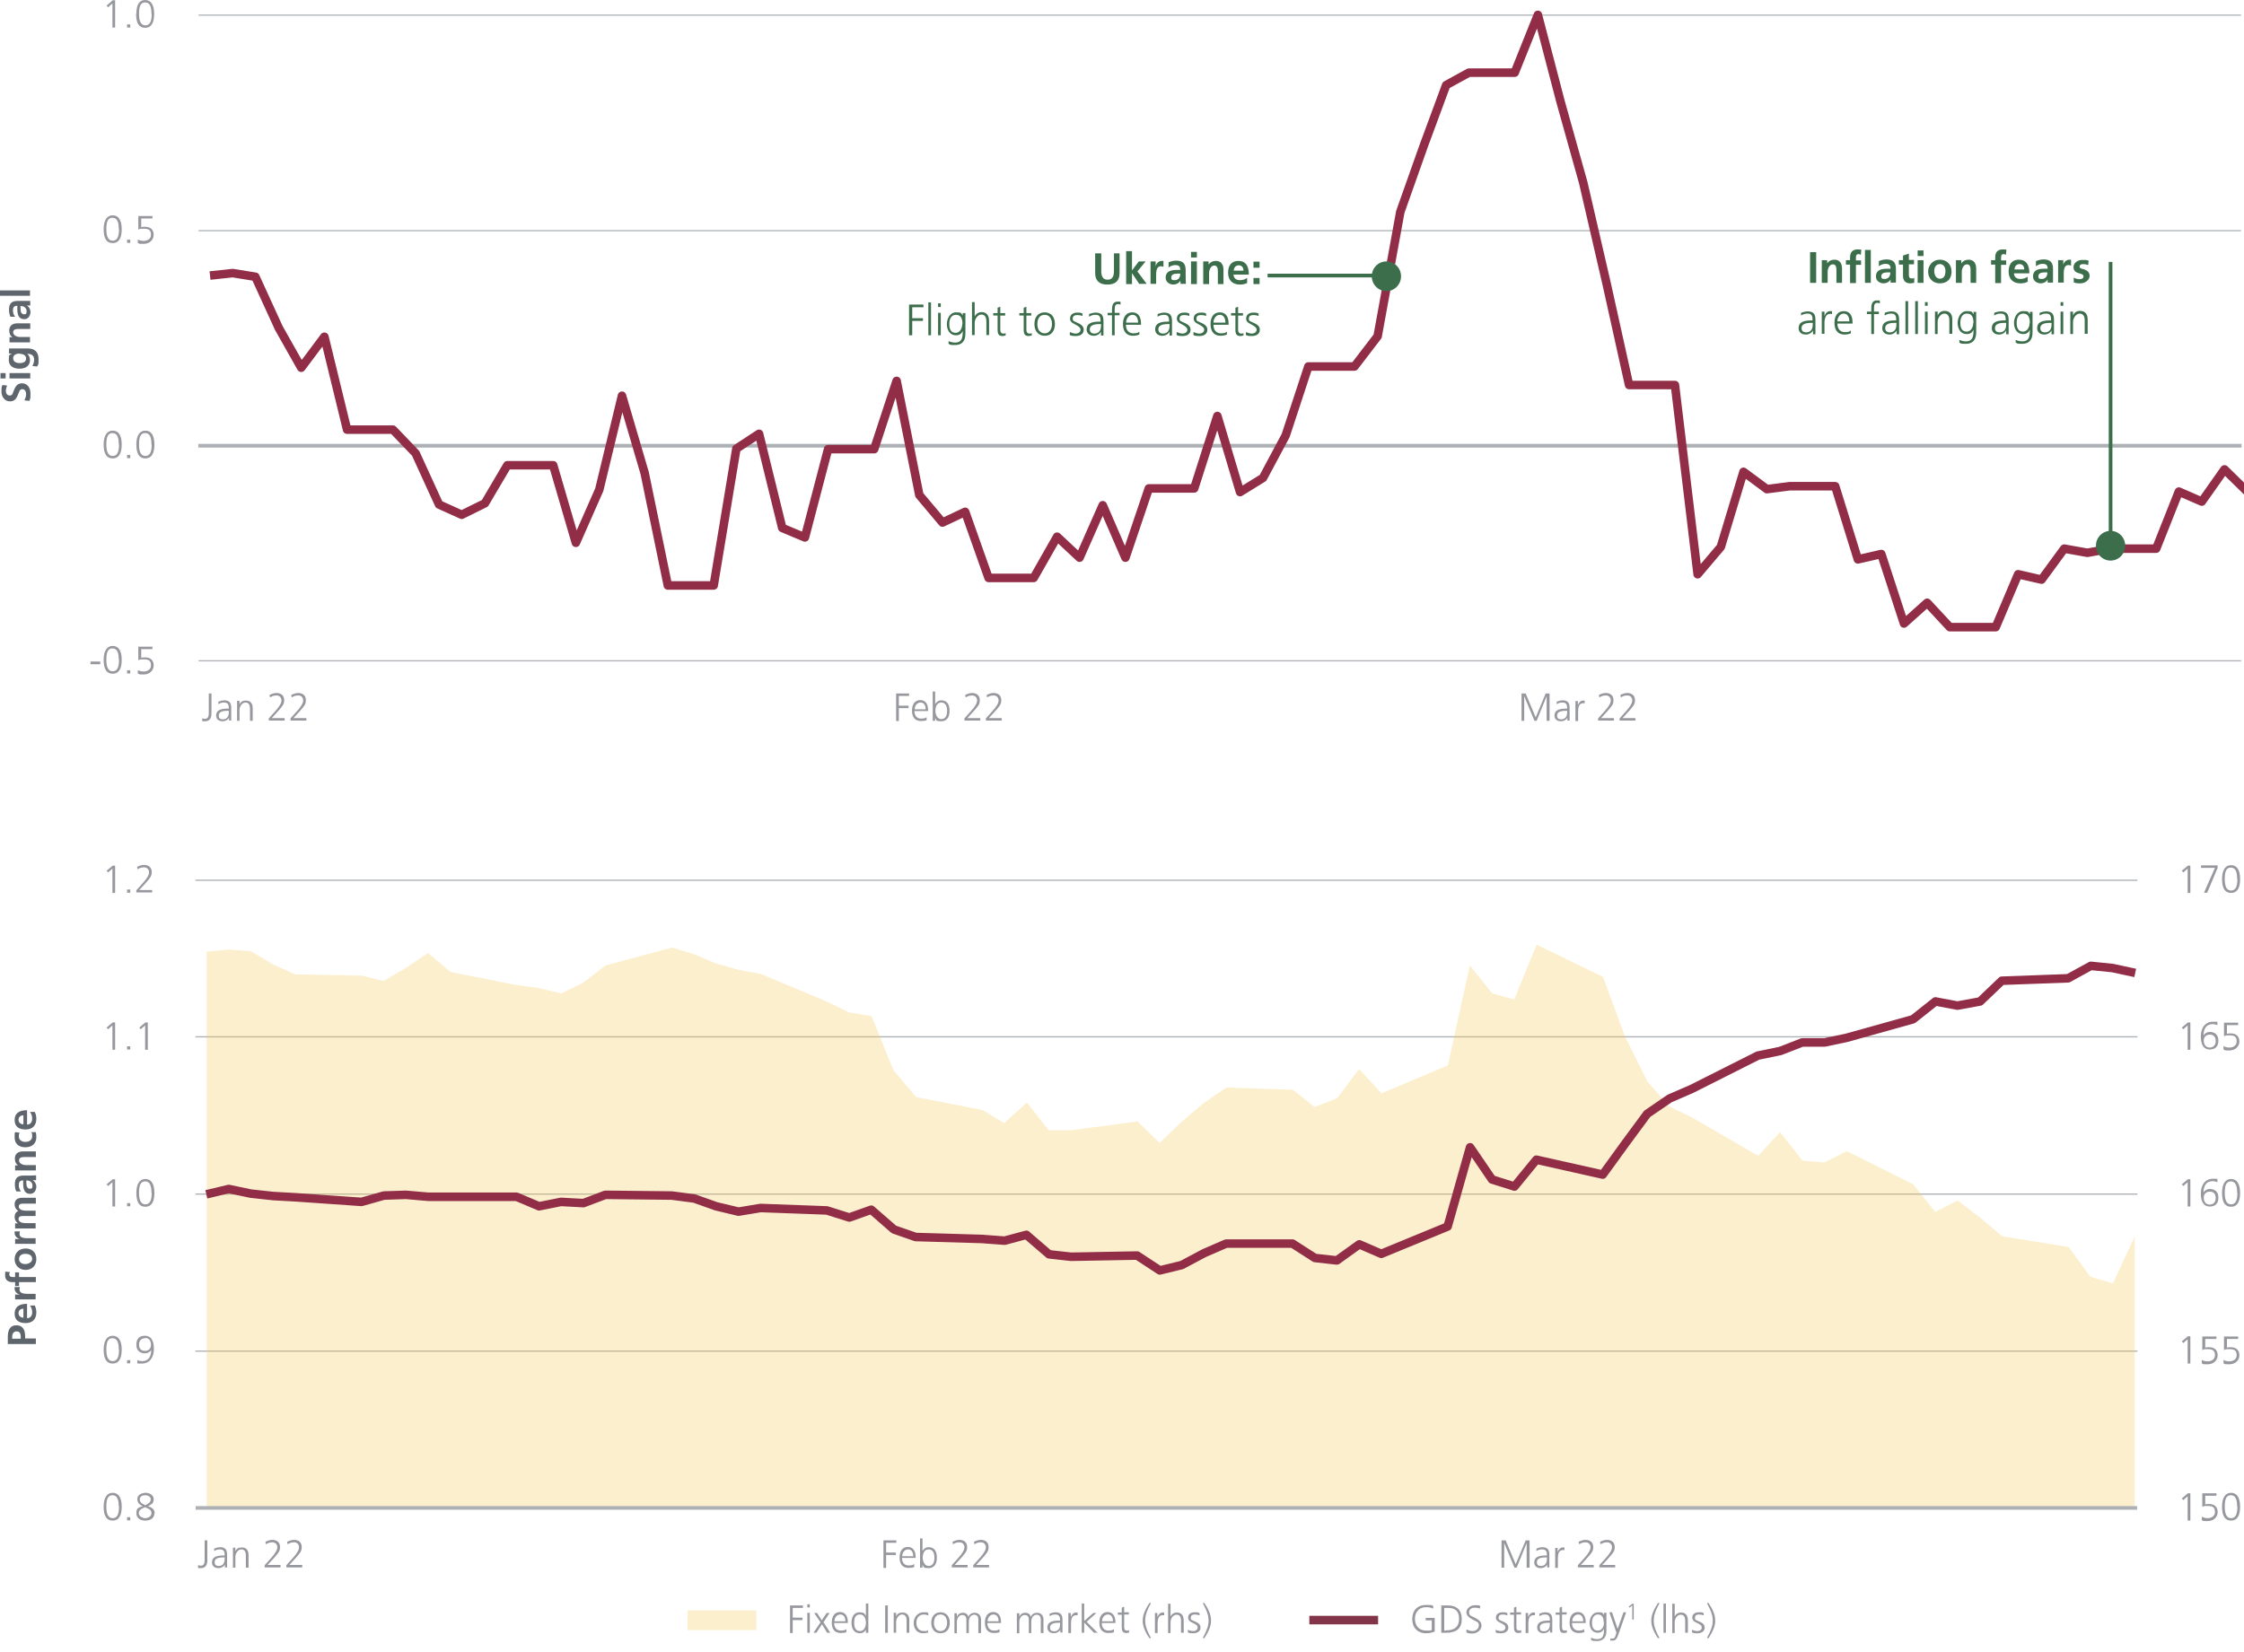
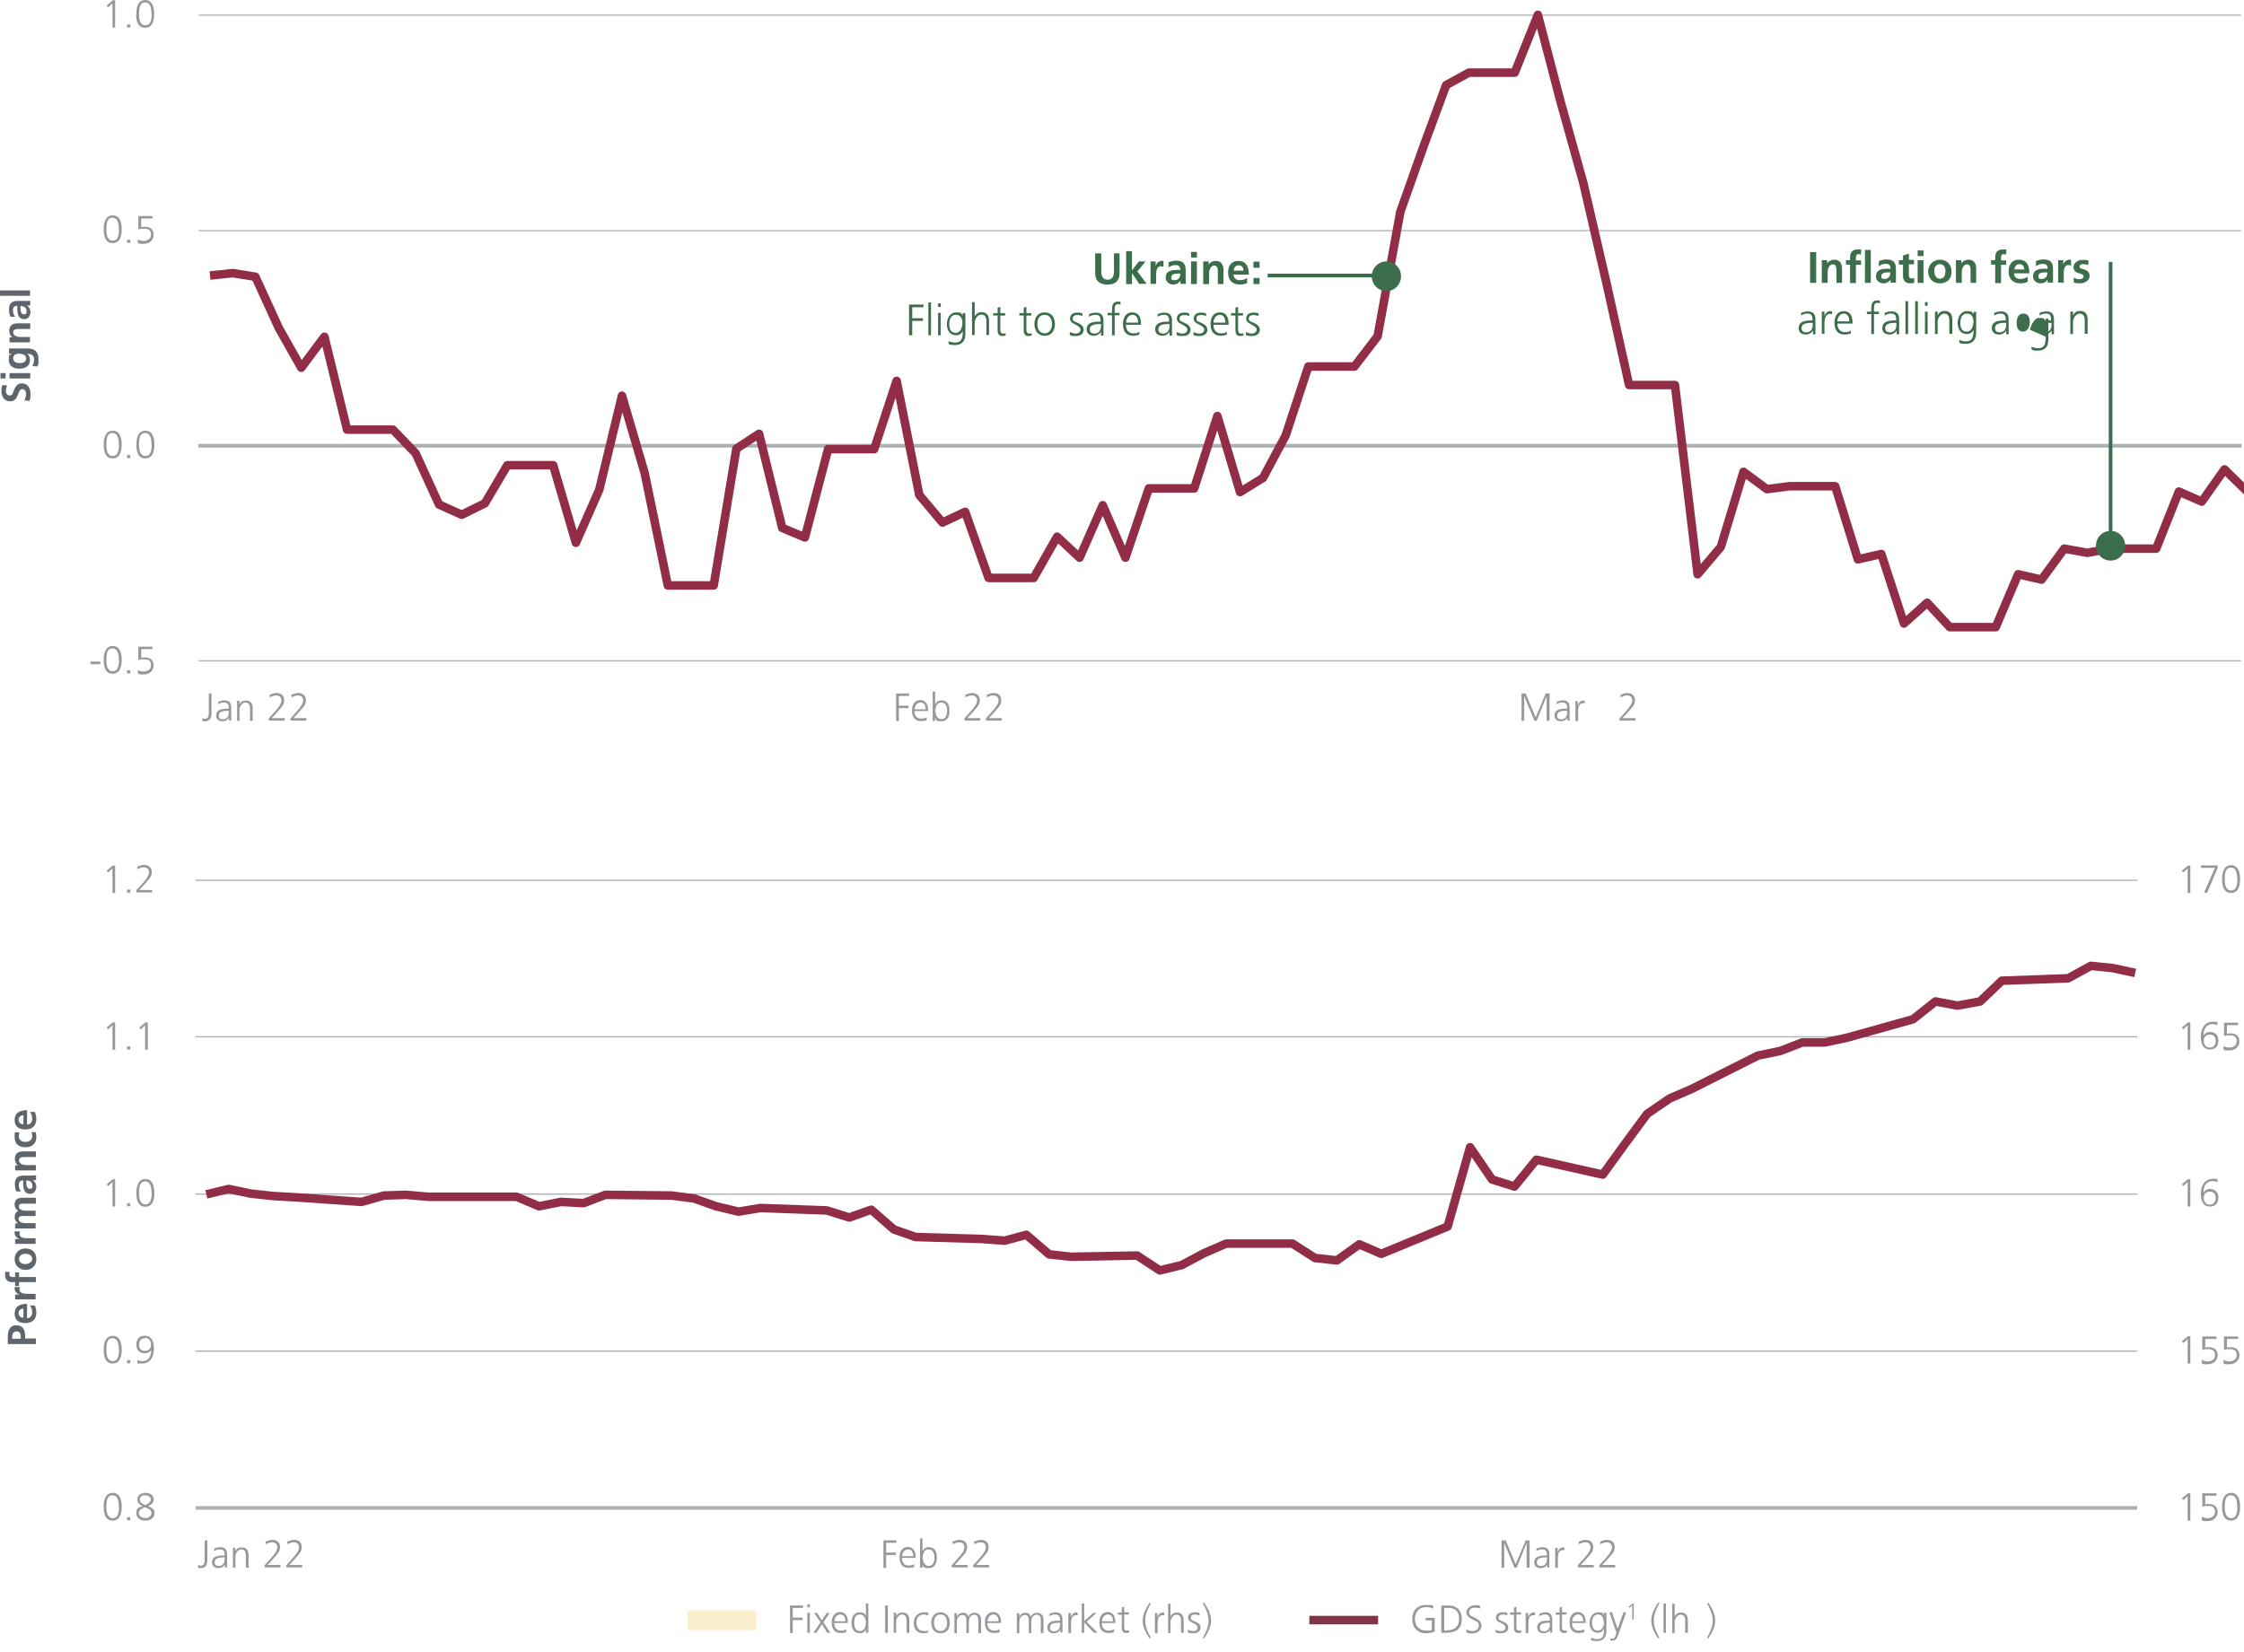
<svg xmlns="http://www.w3.org/2000/svg" id="Ebene_1" version="1.1" viewBox="0 0 920 677.5">
  <defs>
    <style>
      .st0, .st1 {
        fill: #f5c85a;
        isolation: isolate;
        opacity: .3;
      }

      .st0, .st2 {
        fill-rule: evenodd;
      }

      .st3, .st2 {
        fill: #3c6e4b;
      }

      .st4 {
        stroke: #3c6e4b;
      }

      .st4, .st5, .st6, .st7, .st8 {
        fill: none;
        stroke-linejoin: round;
      }

      .st4, .st7 {
        stroke-width: 1.5px;
      }

      .st5 {
        stroke: #912d46;
      }

      .st5, .st8 {
        stroke-width: 3.5px;
      }

      .st6 {
        stroke-width: .5px;
      }

      .st6, .st7 {
        stroke: #adb1b5;
      }

      .st9 {
        fill: #5e656c;
      }

      .st10 {
        fill: #96989e;
      }

      .st8 {
        stroke: #823448;
      }
    </style>
  </defs>
  <path class="st6" d="M80.1,554.1h796.2M80.1,489.7h796.2M80.1,425.2h796.2M80.1,361h796.2" />
-   <polygon class="st1" points="84.7 390.3 93.7 389.4 102.9 390.1 111.9 395.5 121.1 399.6 148.3 400.1 157.3 402.3 166.5 396.9 175.5 390.8 184.7 398.6 211.9 404 220.9 405.2 230.1 407.4 239.1 403 248.3 395.9 275.5 388.6 284.5 391.3 293.7 395.2 302.7 397.7 311.9 399.4 339.1 410.8 348.1 415.2 357.3 416.7 366.3 438.9 375.6 449.9 402.8 455.2 411.7 460.6 421 452.1 429.9 463.5 439.2 463.5 466.4 459.9 475.4 468.7 484.6 459.9 493.6 452.3 502.8 446 530 446.9 539 454 548.2 450.4 557.2 438.4 566.4 448.4 593.6 436.9 602.6 395.9 611.8 407.4 620.8 409.9 630 387.4 657.2 400.6 666.2 425 675.4 443.5 684.4 453.8 693.6 458.2 720.8 474 729.8 464.3 739 476 748 476.7 757.2 472.1 784.4 485.7 793.4 497 802.6 492.3 811.6 499.2 820.9 507 848.1 511.4 857 523.6 866.3 526.3 875.2 507 875.2 618.3 866.3 618.3 857 618.3 848.1 618.3 820.9 618.3 811.6 618.3 802.6 618.3 793.4 618.3 784.4 618.3 757.2 618.3 748 618.3 739 618.3 729.8 618.3 720.8 618.3 693.6 618.3 684.4 618.3 675.4 618.3 666.2 618.3 657.2 618.3 630 618.3 620.8 618.3 611.8 618.3 602.6 618.3 593.6 618.3 566.4 618.3 557.2 618.3 548.2 618.3 539 618.3 530 618.3 502.8 618.3 493.6 618.3 484.6 618.3 475.4 618.3 466.4 618.3 439.2 618.3 429.9 618.3 421 618.3 411.7 618.3 402.8 618.3 375.6 618.3 366.3 618.3 357.3 618.3 348.1 618.3 339.1 618.3 311.9 618.3 302.7 618.3 293.7 618.3 284.5 618.3 275.5 618.3 248.3 618.3 239.1 618.3 230.1 618.3 220.9 618.3 211.9 618.3 184.7 618.3 175.5 618.3 166.5 618.3 157.3 618.3 148.3 618.3 121.1 618.3 111.9 618.3 102.9 618.3 93.7 618.3 84.7 618.3 84.7 390.3 84.7 390.3" />
  <line class="st7" x1="80.2" y1="618.4" x2="876.2" y2="618.4" />
  <polyline class="st5" points="84.6 489.8 93.8 487.6 102.8 489.5 112 490.5 121 491 148.2 492.9 157.4 490.3 166.4 490 175.6 490.8 184.6 490.8 211.8 490.8 221 494.7 230 492.9 239.2 493.4 248.2 490 275.4 490.3 284.6 491.5 293.6 494.7 302.8 496.9 311.8 495.4 339 496.4 348.2 499.3 357.2 496.1 366.5 504.2 375.4 507.3 402.6 508.1 411.9 508.8 420.8 506.4 430.1 514.4 439.1 515.4 466.2 514.9 475.5 521 484.5 518.8 493.7 513.9 502.7 510 529.9 510 539.1 515.9 548.1 516.9 557.3 510.3 566.3 514.2 593.5 503 602.7 470.5 611.7 483.7 620.9 486.6 629.9 475.6 657.1 481.7 666.3 469 675.3 456.8 684.5 450.5 693.5 446.6 720.7 432.9 729.9 431 738.9 427.5 748.1 427.5 757.1 425.6 784.3 418 793.5 410.7 802.5 412.4 811.8 410.7 820.7 402.2 847.9 401.2 857.2 396.1 866.1 397 875.4 399" />
  <g>
    <path class="st10" d="M896.9,623.5v-9.9l-1.8,1.6-.6-.7,2.5-2.1h1v11.2h-1.1Z" />
    <path class="st10" d="M902.7,622c.7.4,1.6.6,2.4.6,1.5,0,3-.8,3-2.5s-.7-2.5-2.8-2.5-1.5,0-2.4.4v-5.6h5.8v1h-4.6v3.6c.4-.2.8-.2,1.6-.2,2.2,0,3.5,1.2,3.5,3.3s-1.7,3.7-4.1,3.7-1.6,0-2.4-.4v-1.4Z" />
    <path class="st10" d="M911,617.9c0-3.6,1.3-5.7,3.7-5.7s3.7,2,3.7,5.7-1.2,5.7-3.7,5.7-3.7-1.9-3.7-5.7ZM917.2,617.9c0-3.2-.8-4.7-2.6-4.7s-2.5,1.5-2.5,4.7.9,4.7,2.6,4.7,2.6-1.4,2.6-4.7h0Z" />
  </g>
  <g>
    <path class="st10" d="M896.9,559.1v-9.9l-1.8,1.6-.6-.7,2.5-2.1h1v11.2h-1.1Z" />
    <path class="st10" d="M902.7,557.7c.7.4,1.6.6,2.4.6,1.5,0,3-.8,3-2.5s-.7-2.5-2.8-2.5-1.5,0-2.4.4v-5.6h5.8v1h-4.6v3.6c.4-.2.8-.2,1.6-.2,2.2,0,3.5,1.2,3.5,3.3s-1.7,3.7-4.1,3.7-1.6,0-2.4-.4v-1.4Z" />
    <path class="st10" d="M911.6,557.7c.7.4,1.6.6,2.4.6,1.5,0,3-.8,3-2.5s-.7-2.5-2.8-2.5-1.5,0-2.4.4v-5.6h5.8v1h-4.6v3.6c.4-.2.8-.2,1.6-.2,2.2,0,3.5,1.2,3.5,3.3s-1.7,3.7-4.1,3.7-1.6,0-2.4-.4v-1.4Z" />
  </g>
  <g>
    <path class="st10" d="M896.9,494.7v-9.9l-1.8,1.6-.6-.7,2.5-2.1h1v11.2h-1.1Z" />
    <path class="st10" d="M909,484.8c-.4-.2-1.1-.4-1.9-.4-3,0-3.7,2.6-3.7,4.6h0c.6-.9,1.5-1.4,2.6-1.4,1.7,0,3.5.9,3.5,3.5s-1.4,3.7-3.6,3.7-3.6-1.7-3.6-5.3,1.8-6.1,5-6.1,1.2.1,1.8.3v1.1h0ZM908.4,491.3c0-1.6-.8-2.6-2.4-2.6s-2.5,1-2.5,2.5.8,2.8,2.4,2.8,2.5-1.1,2.5-2.6h0Z" />
-     <path class="st10" d="M911,489.2c0-3.6,1.3-5.7,3.7-5.7s3.7,2,3.7,5.7-1.2,5.7-3.7,5.7-3.7-1.9-3.7-5.7ZM917.2,489.2c0-3.2-.8-4.7-2.6-4.7s-2.5,1.5-2.5,4.7.9,4.7,2.6,4.7,2.6-1.4,2.6-4.7h0Z" />
  </g>
  <g>
    <path class="st10" d="M896.9,430.4v-9.9l-1.8,1.6-.6-.7,2.5-2.1h1v11.2h-1.1Z" />
    <path class="st10" d="M909,420.4c-.4-.2-1.1-.4-1.9-.4-3,0-3.7,2.6-3.7,4.6h0c.6-.9,1.5-1.4,2.6-1.4,1.7,0,3.5.9,3.5,3.5s-1.4,3.7-3.6,3.7-3.6-1.7-3.6-5.3,1.8-6.1,5-6.1,1.2.1,1.8.3v1.1h0ZM908.4,426.9c0-1.6-.8-2.6-2.4-2.6s-2.5,1-2.5,2.5.8,2.8,2.4,2.8,2.5-1.1,2.5-2.6h0Z" />
    <path class="st10" d="M911.6,429c.7.4,1.6.6,2.4.6,1.5,0,3-.8,3-2.5s-.7-2.5-2.8-2.5-1.5,0-2.4.4v-5.6h5.8v1h-4.6v3.6c.4-.2.8-.2,1.6-.2,2.2,0,3.5,1.2,3.5,3.3s-1.7,3.7-4.1,3.7-1.6-.1-2.4-.4v-1.4Z" />
  </g>
  <g>
    <path class="st10" d="M896.9,366.1v-9.9l-1.8,1.6-.6-.7,2.5-2.1h1v11.2h-1.1Z" />
    <path class="st10" d="M903.6,366.1l4.5-10.2h-5.7v-1h6.8v1l-4.3,10.2h-1.3Z" />
    <path class="st10" d="M911,360.5c0-3.6,1.3-5.7,3.7-5.7s3.7,2,3.7,5.7-1.2,5.7-3.7,5.7-3.7-1.9-3.7-5.7ZM917.2,360.5c0-3.2-.8-4.7-2.6-4.7s-2.5,1.5-2.5,4.7.9,4.7,2.6,4.7,2.6-1.4,2.6-4.7h0Z" />
  </g>
  <g>
    <path class="st10" d="M42.5,617.9c0-3.6,1.3-5.7,3.7-5.7s3.7,2,3.7,5.7-1.2,5.7-3.7,5.7-3.7-1.9-3.7-5.7ZM48.7,617.9c0-3.2-.8-4.7-2.6-4.7s-2.5,1.5-2.5,4.7.9,4.7,2.6,4.7,2.6-1.4,2.6-4.7h0Z" />
    <path class="st10" d="M52.1,623.5v-1.3h1.3v1.3h-1.3Z" />
    <path class="st10" d="M63.3,620.6c0,2.1-1.8,3-3.7,3s-3.7-.9-3.7-3,.7-2.3,2.6-2.9c-1.5-.7-2.2-1.6-2.2-2.9,0-1.9,2-2.6,3.4-2.6s3.3.8,3.3,2.6-.8,2-2.3,2.9c2,.7,2.7,1.5,2.7,2.9h0ZM59.5,618.1l-.7.3c-1.2.5-1.9,1.1-1.9,2.2s1.4,2,2.6,2,2.6-.7,2.6-2.1-1.3-1.8-2.2-2.2c0,0-.4-.2-.4-.2ZM61.8,614.9c0-1.2-1.2-1.7-2.3-1.7s-2.2.5-2.2,1.7.8,1.7,2.3,2.4c1.6-.8,2.2-1.5,2.2-2.4Z" />
  </g>
  <g>
    <path class="st10" d="M42.5,553.5c0-3.6,1.3-5.7,3.7-5.7s3.7,2,3.7,5.7-1.2,5.7-3.7,5.7-3.7-1.9-3.7-5.7ZM48.7,553.5c0-3.2-.8-4.7-2.6-4.7s-2.5,1.5-2.5,4.7.9,4.7,2.6,4.7,2.6-1.4,2.6-4.7h0Z" />
    <path class="st10" d="M52.1,559.1v-1.3h1.3v1.3h-1.3Z" />
    <path class="st10" d="M62,553.6c-.5.9-1.5,1.4-2.6,1.4-1.6,0-3.5-.8-3.5-3.5s1.4-3.7,3.6-3.7,3.6,1.7,3.6,5.3-1.7,6.1-5,6.1-1.2,0-1.8-.3v-1.1c.5.2,1.2.4,2,.4,3.1,0,3.7-2.7,3.7-4.6h0ZM59.5,548.8c-1.5,0-2.5,1-2.5,2.6s.8,2.6,2.4,2.6,2.5-1,2.5-2.5-.7-2.8-2.4-2.8h0Z" />
  </g>
  <g>
    <path class="st10" d="M46.1,494.7v-9.9l-1.8,1.6-.6-.7,2.5-2.1h1v11.2h-1.1Z" />
    <path class="st10" d="M52.1,494.7v-1.3h1.3v1.3h-1.3Z" />
    <path class="st10" d="M55.9,489.2c0-3.6,1.3-5.7,3.7-5.7s3.7,2,3.7,5.7-1.2,5.7-3.7,5.7-3.7-1.9-3.7-5.7ZM62.1,489.2c0-3.2-.8-4.7-2.6-4.7s-2.5,1.5-2.5,4.7.9,4.7,2.6,4.7,2.6-1.4,2.6-4.7h0Z" />
  </g>
  <g>
    <path class="st10" d="M46.1,430.4v-9.9l-1.8,1.6-.6-.7,2.5-2.1h1v11.2h-1.1Z" />
    <path class="st10" d="M52.1,430.4v-1.3h1.3v1.3h-1.3Z" />
    <path class="st10" d="M59.5,430.4v-9.9l-1.8,1.6-.6-.7,2.5-2.1h1v11.2h-1.1Z" />
  </g>
  <g>
    <path class="st10" d="M46.1,366.1v-9.9l-1.8,1.6-.6-.7,2.5-2.1h1v11.2h-1.1Z" />
    <path class="st10" d="M52.1,366.1v-1.3h1.3v1.3h-1.3Z" />
    <path class="st10" d="M55.9,366.1v-1l2.7-3c1.8-2,2.5-3.3,2.5-4.4s-.8-2-2-2-1.8.3-2.7.8l-.2-1c1-.5,2-.8,2.8-.8,2,0,3.2,1.1,3.2,2.9s-.6,2.4-2.8,4.9l-2.3,2.5h5.3v1h-6.7.2Z" />
  </g>
  <g>
    <path class="st10" d="M81.3,641.9c.3,0,.7.2,1,.2,1.1,0,1.6-.8,1.6-2.1v-8.3h1.1v8.3c0,1.9-.9,3.1-2.6,3.1s-.8,0-1.2-.2v-1h0Z" />
    <path class="st10" d="M92.2,642.9v-1.3h0c-.4.9-1.5,1.5-2.6,1.5-2.3,0-2.7-1.6-2.7-2.3,0-2.1,1.6-2.9,4.7-2.9h.5v-.4c0-1.7-.9-2.1-1.9-2.1s-1.6.2-2.4.7v-1c.6-.3,1.7-.6,2.4-.6,2.1,0,2.9,1,2.9,3v5.3h-1,0ZM92.1,638.7h-.5c-3,0-3.6.9-3.6,2s.6,1.5,1.7,1.5,2.4-.6,2.4-2.8v-.6h0Z" />
    <path class="st10" d="M100.8,642.9v-5c0-1.6-.6-2.5-1.9-2.5s-2.4,1.6-2.4,3v4.5h-1v-8.2h1v1.5h0c.5-1.2,1.4-1.6,2.6-1.6,2,0,2.8,1.3,2.8,3.1v5.2h-1.1Z" />
    <path class="st10" d="M108.5,642.9v-1l2.7-3c1.8-2,2.5-3.3,2.5-4.4s-.8-2-2-2-1.8.3-2.7.8l-.2-1c1-.5,2-.8,2.8-.8,2,0,3.2,1.1,3.2,2.9s-.6,2.4-2.8,4.9l-2.3,2.5h5.3v1h-6.7.2Z" />
    <path class="st10" d="M117.4,642.9v-1l2.7-3c1.8-2,2.5-3.3,2.5-4.4s-.8-2-2-2-1.8.3-2.7.8l-.2-1c1-.5,2-.8,2.8-.8,2,0,3.2,1.1,3.2,2.9s-.6,2.4-2.8,4.9l-2.3,2.5h5.3v1h-6.7.2Z" />
  </g>
  <g>
    <path class="st10" d="M362.2,642.9v-11.2h5.3v1h-4.2v4h4v1h-4v5.3h-1.1,0Z" />
    <path class="st10" d="M374.9,642.6c-.6.3-1.5.4-2.4.4-2.4,0-3.7-1.5-3.7-4.3s1.4-4.3,3.4-4.3,3.2,1.5,3.2,4.1v.4h-5.6c0,2,1.1,3.1,2.7,3.1s1.8-.3,2.3-.6v1.2ZM374.4,638.2c0-1.8-.8-2.8-2.1-2.8s-2.4,1.2-2.4,2.8h4.5Z" />
    <path class="st10" d="M377.2,642.9v-12h1v5.2h0c.4-.8,1.3-1.6,2.5-1.6,2.3,0,3.4,1.6,3.4,4.3s-1.2,4.3-3.4,4.3-2-.4-2.5-1.5h0v1.3h-1ZM383.1,638.8c0-1.8-.6-3.4-2.4-3.4s-2.4,1.8-2.4,3.4.8,3.4,2.4,3.4,2.4-1.2,2.4-3.4Z" />
    <path class="st10" d="M390.2,642.9v-1l2.7-3c1.8-2,2.5-3.3,2.5-4.4s-.8-2-2-2-1.8.3-2.7.8l-.2-1c1-.5,2-.8,2.8-.8,2,0,3.2,1.1,3.2,2.9s-.6,2.4-2.8,4.9l-2.3,2.5h5.3v1h-6.7.2Z" />
    <path class="st10" d="M399,642.9v-1l2.7-3c1.8-2,2.5-3.3,2.5-4.4s-.8-2-2-2-1.8.3-2.7.8l-.2-1c1-.5,2-.8,2.8-.8,2,0,3.2,1.1,3.2,2.9s-.6,2.4-2.8,4.9l-2.3,2.5h5.3v1h-6.7.2Z" />
  </g>
  <g>
    <path class="st10" d="M625.9,642.9v-10.1h0l-4.1,10.1h-.9l-4.2-10.1h0v10.1h-1.1v-11.2h1.7l4.1,9.8,4.1-9.8h1.6v11.2h-1.2Z" />
    <path class="st10" d="M634.3,642.9v-1.3h0c-.4.9-1.5,1.5-2.6,1.5-2.3,0-2.7-1.6-2.7-2.3,0-2.1,1.6-2.9,4.7-2.9h.5v-.4c0-1.7-.9-2.1-1.9-2.1s-1.6.2-2.4.7v-1c.6-.3,1.7-.6,2.4-.6,2.1,0,2.9,1,2.9,3v5.3h-1,0ZM634.2,638.7h-.5c-3,0-3.6.9-3.6,2s.6,1.5,1.7,1.5,2.4-.6,2.4-2.8v-.6h0Z" />
    <path class="st10" d="M637.6,642.9v-8.1h1v1.6h0c.5-1.1,1.2-1.8,2.1-1.8s.5,0,.7,0v1.1h-.7c-1.6,0-2,1.6-2,3.3v4h-1.1Z" />
    <path class="st10" d="M646.9,642.9v-1l2.7-3c1.8-2,2.5-3.3,2.5-4.4s-.8-2-2-2-1.8.3-2.7.8l-.2-1c1-.5,2-.8,2.8-.8,2,0,3.2,1.1,3.2,2.9s-.6,2.4-2.8,4.9l-2.3,2.5h5.3v1h-6.7.2Z" />
    <path class="st10" d="M655.7,642.9v-1l2.7-3c1.8-2,2.5-3.3,2.5-4.4s-.8-2-2-2-1.8.3-2.7.8l-.2-1c1-.5,2-.8,2.8-.8,2,0,3.2,1.1,3.2,2.9s-.6,2.4-2.8,4.9l-2.3,2.5h5.3v1h-6.7.2Z" />
  </g>
  <g>
    <path class="st9" d="M14.7,551.2H3.2v-3c0-3,1.1-4.7,3.5-4.7s3.6,1.6,3.6,4.4v1h4.4s0,2.3,0,2.3ZM8.5,548.2c0-1.6-.6-2.2-1.7-2.2s-1.8.8-1.8,2.2v.8h3.5v-.8Z" />
    <path class="st9" d="M14.2,535.3c.4.8.7,1.7.7,2.9,0,2.8-1.6,4.4-4.4,4.4s-4.5-1.2-4.5-3.9,1.8-4,5.1-4v5.9c1.3,0,2.1-1,2.1-2.4s-.4-2-.9-2.8h1.9ZM9.6,536.7c-1.2,0-2,.7-2,1.8s.7,1.8,2,1.9v-3.7Z" />
    <path class="st9" d="M14.7,532.9H6.2v-2h1.9c-.9-.2-2.1-1.1-2.1-2.4s0-.6,0-.7h2.2c-.1.2-.2.6-.2,1,0,.8.4,1.8,3.1,1.8h3.5v2.2h0Z" />
    <path class="st9" d="M14.7,525.8h-6.9v1.6h-1.6v-1.6h-1.2c-1.4,0-2.9-.7-2.9-2.7s0-1.2.2-1.6l1.8.2c-.2.3-.3.6-.3,1,0,.6.5,1,1.3,1h1.1v-1.9h1.6v1.9h6.9v2.2h0Z" />
    <path class="st9" d="M14.9,516.4c0,2.7-1.9,4.4-4.4,4.4s-4.5-1.8-4.5-4.4,1.8-4.4,4.5-4.4,4.4,1.7,4.4,4.4ZM10.3,514.2c-1.3,0-2.5.7-2.5,2.1s1.2,2.1,2.5,2.1,2.9-.7,2.9-2.1-1.1-2.1-2.9-2.1Z" />
    <path class="st9" d="M14.7,510.1H6.2v-2h1.9c-.9-.2-2.1-1.1-2.1-2.4s0-.6,0-.7h2.2c-.1.2-.2.6-.2,1,0,.8.4,1.8,3.1,1.8h3.5v2.2h0Z" />
    <path class="st9" d="M14.7,493.6h-5.3c-1.3,0-1.7.5-1.7,1.3s1,1.6,2.8,1.6h4.1v2.2h-5.3c-1.2,0-1.7.4-1.7,1.3s1.1,1.6,2.8,1.6h4.2v2.2H6.2v-2.1h1.2c-.9-.6-1.4-1.5-1.4-2.6s.4-2,1.5-2.5c-.9-.5-1.5-1.5-1.5-2.7,0-1.8,1.1-2.7,3.3-2.7h5.4v2.4Z" />
    <path class="st9" d="M14.7,484h-1.3c.9.5,1.5,1.6,1.5,2.6,0,1.5-.9,3-2.5,3s-2.9-.8-2.9-4.1v-1.4h0c-1.4,0-1.8.7-1.8,1.9s.4,1.9.9,2.6h-1.9c-.4-.7-.6-1.9-.6-2.9,0-2.5,1-3.6,3.6-3.6h1.7c.4,0,2.2,0,3.4-.1v1.9h0ZM10.8,484.1v1c0,1.6.5,2.4,1.5,2.4s1-.5,1-1.4-.7-2-2.4-2h0Z" />
    <path class="st9" d="M14.7,474.5h-4.7c-1.3,0-2.2.3-2.2,1.4s1.3,1.9,2.8,1.9h4.1v2.2H6.2v-2.1h1.2c-1-.7-1.3-1.6-1.3-2.8,0-1.9,1.3-2.9,3.3-2.9h5.3v2.2h0Z" />
    <path class="st9" d="M14.6,464.1c.2.7.3,1.3.3,2.2,0,2.6-1.7,4.2-4.5,4.2s-4.4-1.5-4.4-4.1,0-1.5.3-2.1l1.7.2c-.2.4-.3.9-.3,1.5,0,1.4,1.1,2.3,2.7,2.3s2.8-.8,2.8-2.3-.1-1.1-.4-1.7h1.8v-.2Z" />
    <path class="st9" d="M14.2,455.9c.4.8.7,1.7.7,2.9,0,2.8-1.6,4.4-4.4,4.4s-4.5-1.2-4.5-3.9,1.8-4,5.1-4v5.9c1.3,0,2.1-1,2.1-2.4s-.4-2-.9-2.8h1.9ZM9.6,457.4c-1.2,0-2,.7-2,1.8s.7,1.8,2,1.9v-3.7h0Z" />
  </g>
  <path class="st6" d="M81.4,271h837.4M81.4,94.6h837.4M81.4,6.2h837.4" />
  <line class="st7" x1="81.3" y1="182.8" x2="919" y2="182.8" />
  <polyline class="st5" points="86.1 113 95.4 112 104.7 113.5 114.3 134.5 123.5 150.8 133 138.1 142.3 176.2 151.6 176.2 161.1 176.2 170.4 185.9 180 206.9 189.3 211.1 198.8 206.4 208 190.8 217.3 190.8 226.8 190.8 236.1 222.6 245.7 200.8 255 162.3 264.3 194 273.8 240.1 283 240.1 292.6 240.1 301.9 184 311.2 177.9 320.7 216.5 330 220.4 339.5 184.2 348.8 184.2 358.4 184.2 367.6 156.2 376.9 203 386.4 214.3 395.7 209.9 405.3 237 414.6 237 423.8 237 433.4 220.1 442.6 228.7 452.1 207.2 461.4 228.7 471 200.3 480.3 200.3 489.6 200.3 499.1 170.6 508.4 201.8 517.8 196 527.1 178.6 536.4 150.3 546 150.3 555.3 150.3 564.8 137.9 574.1 86.9 583.7 59.8 592.9 34.9 602.2 29.8 611.7 29.8 621 29.8 630.5 6.1 639.8 41.7 649.1 74.9 658.7 116.4 667.9 157.9 677.4 157.9 686.7 157.9 696 235.5 705.5 224.3 714.8 193.5 724.4 200.6 733.7 199.4 743.2 199.4 752.4 199.4 761.7 229.4 771.3 227.2 780.6 255.7 790.1 247.2 799.4 257.2 808.7 257.2 818.2 257.2 827.4 235.5 837 237.7 846.3 225 855.8 226.7 865.1 225 874.4 225 884 225 893.3 201.6 902.7 205.7 912 192.5 921.3 201.6" />
  <g>
    <path class="st10" d="M37.1,272.4v-1.1h4v1.1h-4Z" />
    <path class="st10" d="M42.5,270.6c0-3.6,1.3-5.7,3.7-5.7s3.7,2,3.7,5.7-1.2,5.7-3.7,5.7-3.7-1.9-3.7-5.7ZM48.7,270.6c0-3.2-.8-4.7-2.6-4.7s-2.5,1.5-2.5,4.7.9,4.7,2.6,4.7,2.6-1.4,2.6-4.7h0Z" />
    <path class="st10" d="M52.1,276.2v-1.3h1.3v1.3h-1.3Z" />
    <path class="st10" d="M56.5,274.8c.7.4,1.6.6,2.4.6,1.5,0,3-.8,3-2.5s-.7-2.5-2.8-2.5-1.5,0-2.4.4v-5.6h5.8v1h-4.6v3.6c.4-.2.8-.2,1.6-.2,2.2,0,3.5,1.2,3.5,3.3s-1.7,3.7-4.1,3.7-1.6-.1-2.4-.4v-1.4Z" />
  </g>
  <g>
    <path class="st10" d="M42.5,182.3c0-3.6,1.3-5.7,3.7-5.7s3.7,2,3.7,5.7-1.2,5.7-3.7,5.7-3.7-1.9-3.7-5.7ZM48.7,182.3c0-3.2-.8-4.7-2.6-4.7s-2.5,1.5-2.5,4.7.9,4.7,2.6,4.7,2.6-1.4,2.6-4.7h0Z" />
    <path class="st10" d="M52.1,187.9v-1.3h1.3v1.3h-1.3Z" />
    <path class="st10" d="M55.9,182.3c0-3.6,1.3-5.7,3.7-5.7s3.7,2,3.7,5.7-1.2,5.7-3.7,5.7-3.7-1.9-3.7-5.7ZM62.1,182.3c0-3.2-.8-4.7-2.6-4.7s-2.5,1.5-2.5,4.7.9,4.7,2.6,4.7,2.6-1.4,2.6-4.7h0Z" />
  </g>
  <g>
    <path class="st10" d="M42.5,94c0-3.6,1.3-5.7,3.7-5.7s3.7,2,3.7,5.7-1.2,5.7-3.7,5.7-3.7-1.9-3.7-5.7ZM48.7,94c0-3.2-.8-4.7-2.6-4.7s-2.5,1.5-2.5,4.7.9,4.7,2.6,4.7,2.6-1.4,2.6-4.7h0Z" />
    <path class="st10" d="M52.1,99.6v-1.3h1.3v1.3h-1.3Z" />
    <path class="st10" d="M56.5,98.2c.7.4,1.6.6,2.4.6,1.5,0,3-.8,3-2.5s-.7-2.5-2.8-2.5-1.5,0-2.4.4v-5.6h5.8v1h-4.6v3.6c.4-.2.8-.2,1.6-.2,2.2,0,3.5,1.2,3.5,3.3s-1.7,3.7-4.1,3.7-1.6,0-2.4-.4v-1.4Z" />
  </g>
  <g>
    <path class="st10" d="M46.1,11.3V1.4l-1.8,1.6-.6-.7L46.2.1h1v11.2h-1.1Z" />
    <path class="st10" d="M52.1,11.3v-1.3h1.3v1.3h-1.3Z" />
    <path class="st10" d="M55.9,5.7c0-3.7,1.2-5.7,3.6-5.7s3.7,2,3.7,5.7-1.2,5.7-3.7,5.7-3.7-1.9-3.7-5.7h.1ZM62.1,5.7c0-3.2-.8-4.7-2.6-4.7s-2.5,1.5-2.5,4.7.9,4.7,2.6,4.7,2.6-1.4,2.6-4.7h0Z" />
  </g>
  <g>
    <path class="st10" d="M83,294.6c.3.1.7.2,1,.2,1.1,0,1.6-.8,1.6-2.1v-8.3h1.1v8.3c0,1.9-.9,3.1-2.6,3.1s-.8,0-1.2-.2v-1h0Z" />
    <path class="st10" d="M93.9,295.6v-1.3h0c-.4.9-1.5,1.5-2.6,1.5-2.3,0-2.7-1.6-2.7-2.3,0-2.1,1.6-2.9,4.7-2.9h.5v-.4c0-1.7-.9-2.1-1.9-2.1s-1.6.2-2.4.7v-1c.6-.3,1.7-.6,2.4-.6,2.1,0,2.9,1,2.9,3v5.3h-1,0ZM93.8,291.5h-.5c-3,0-3.6.9-3.6,2s.6,1.5,1.7,1.5,2.4-.6,2.4-2.8v-.6h0Z" />
    <path class="st10" d="M102.5,295.6v-5c0-1.6-.6-2.5-1.9-2.5s-2.4,1.6-2.4,3v4.5h-1v-8.2h1v1.5h0c.5-1.2,1.4-1.6,2.6-1.6,2,0,2.8,1.3,2.8,3.1v5.2h-1.1Z" />
    <path class="st10" d="M110.2,295.6v-1l2.7-3c1.8-2,2.5-3.3,2.5-4.4s-.8-2-2-2-1.8.3-2.7.8l-.2-1c1-.5,2-.8,2.8-.8,2,0,3.2,1.1,3.2,2.9s-.6,2.4-2.8,4.9l-2.3,2.5h5.3v1h-6.7.2Z" />
    <path class="st10" d="M119.1,295.6v-1l2.7-3c1.8-2,2.5-3.3,2.5-4.4s-.8-2-2-2-1.8.3-2.7.8l-.2-1c1-.5,2-.8,2.8-.8,2,0,3.2,1.1,3.2,2.9s-.6,2.4-2.8,4.9l-2.3,2.5h5.3v1h-6.7.2Z" />
  </g>
  <g>
    <path class="st10" d="M367.4,295.6v-11.2h5.3v1h-4.2v4h4v1h-4v5.3h-1.1,0Z" />
    <path class="st10" d="M380,295.3c-.6.3-1.5.4-2.4.4-2.4,0-3.7-1.5-3.7-4.3s1.4-4.3,3.4-4.3,3.2,1.5,3.2,4.1v.4h-5.6c0,2,1.1,3.1,2.7,3.1s1.8-.3,2.3-.6v1.2ZM379.5,290.9c0-1.8-.8-2.8-2.1-2.8s-2.4,1.2-2.4,2.8h4.5Z" />
    <path class="st10" d="M382.4,295.6v-12h1v5.2h0c.4-.8,1.3-1.6,2.5-1.6,2.3,0,3.4,1.6,3.4,4.3s-1.2,4.3-3.4,4.3-2-.4-2.5-1.5h0v1.3h-1ZM388.3,291.5c0-1.8-.6-3.4-2.4-3.4s-2.4,1.8-2.4,3.4.8,3.4,2.4,3.4,2.4-1.2,2.4-3.4Z" />
    <path class="st10" d="M395.4,295.6v-1l2.7-3c1.8-2,2.5-3.3,2.5-4.4s-.8-2-2-2-1.8.3-2.7.8l-.2-1c1-.5,2-.8,2.8-.8,2,0,3.2,1.1,3.2,2.9s-.6,2.4-2.8,4.9l-2.3,2.5h5.3v1h-6.7.2Z" />
    <path class="st10" d="M404.2,295.6v-1l2.7-3c1.8-2,2.5-3.3,2.5-4.4s-.8-2-2-2-1.8.3-2.7.8l-.2-1c1-.5,2-.8,2.8-.8,2,0,3.2,1.1,3.2,2.9s-.6,2.4-2.8,4.9l-2.3,2.5h5.3v1h-6.7.2Z" />
  </g>
  <g>
    <path class="st10" d="M634.1,295.6v-10.1h0l-4.1,10.1h-.9l-4.2-10.1h0v10.1h-1.1v-11.2h1.7l4.1,9.8,4.1-9.8h1.6v11.2h-1.2Z" />
    <path class="st10" d="M642.6,295.6v-1.3h0c-.4.9-1.5,1.5-2.6,1.5-2.3,0-2.7-1.6-2.7-2.3,0-2.1,1.6-2.9,4.7-2.9h.5v-.4c0-1.7-.9-2.1-1.9-2.1s-1.6.2-2.4.7v-1c.6-.3,1.7-.6,2.4-.6,2.1,0,2.9,1,2.9,3v5.3h-1,0ZM642.5,291.5h-.5c-3,0-3.6.9-3.6,2s.6,1.5,1.7,1.5,2.4-.6,2.4-2.8v-.6h0Z" />
    <path class="st10" d="M645.9,295.6v-8.1h1v1.6h0c.5-1.1,1.2-1.8,2.1-1.8s.5,0,.7,0v1.1h-.7c-1.6,0-2,1.6-2,3.3v4h-1.1Z" />
-     <path class="st10" d="M655.2,295.6v-1l2.7-3c1.8-2,2.5-3.3,2.5-4.4s-.8-2-2-2-1.8.3-2.7.8l-.2-1c1-.5,2-.8,2.8-.8,2,0,3.2,1.1,3.2,2.9s-.6,2.4-2.8,4.9l-2.3,2.5h5.3v1h-6.7.2Z" />
    <path class="st10" d="M664,295.6v-1l2.7-3c1.8-2,2.5-3.3,2.5-4.4s-.8-2-2-2-1.8.3-2.7.8l-.2-1c1-.5,2-.8,2.8-.8,2,0,3.2,1.1,3.2,2.9s-.6,2.4-2.8,4.9l-2.3,2.5h5.3v1h-6.7.2Z" />
  </g>
  <g>
    <path class="st9" d="M10,164.2c.4-.8.7-1.7.7-2.6s-.4-2-1.5-2-1.2.8-1.7,1.9c-.6,1.5-1.2,3.1-3.4,3.1s-3.5-1.9-3.5-4,.1-1.9.4-2.7l1.9.2c-.3.8-.5,1.6-.5,2.3s.4,1.8,1.6,1.8,1.2-1,1.6-1.9c.6-1.5,1.3-3.1,3.4-3.1s3.5,1.6,3.5,4.3-.2,1.8-.4,2.9l-2.1-.2Z" />
    <path class="st9" d="M2.3,155.2H.2v-2.2h2.1v2.2ZM12.3,155.2H3.9v-2.2h8.5v2.2h0Z" />
    <path class="st9" d="M11,145h0c.8.5,1.3,1.5,1.3,2.7,0,2.3-1.8,3.5-4.3,3.5s-4.4-1.1-4.4-3.6.4-2,1.3-2.6h-1.2v-2.1h7.7c2.9,0,4.4,1.5,4.4,4.4s-.1,1.9-.6,3l-1.9-.2c.4-.8.7-1.8.7-2.5,0-2.1-1.3-2.5-3.1-2.5h-.2.3ZM8,145c-1.3,0-2.6.5-2.6,1.9s1.1,2,2.7,2,2.6-.6,2.6-1.9-1.2-1.9-2.6-1.9h-.1Z" />
    <path class="st9" d="M12.3,134.9h-4.7c-1.3,0-2.2.3-2.2,1.4s1.3,1.9,2.8,1.9h4.1v2.2H3.9v-2.1h1.2c-1-.7-1.3-1.6-1.3-2.8,0-1.9,1.3-2.9,3.3-2.9h5.3v2.2h-.1Z" />
    <path class="st9" d="M12.3,125.3h-1.3c.9.5,1.5,1.6,1.5,2.6,0,1.5-.9,3-2.5,3s-2.9-.8-2.9-4.1v-1.4h0c-1.4,0-1.8.7-1.8,1.9s.4,1.9.9,2.6h-1.9c-.4-.7-.6-1.9-.6-2.9,0-2.5,1-3.6,3.6-3.6h1.7c.4,0,2.2,0,3.4,0v1.9h0ZM8.4,125.5v1c0,1.6.5,2.4,1.5,2.4s1-.5,1-1.4-.7-2-2.4-2h-.1Z" />
    <path class="st9" d="M12.3,121.3H0v-2.2h12.3v2.2Z" />
  </g>
  <polygon class="st0" points="281.9 660.4 310.1 660.4 310.1 668.5 281.9 668.5 281.9 660.4 281.9 660.4" />
  <g>
    <path class="st10" d="M323.9,669.6v-11.2h5.3v1h-4.2v4h4v1h-4v5.3h-1.1,0Z" />
    <path class="st10" d="M331,659.2v-1.3h1v1.3h-1ZM331,669.6v-8.2h1v8.2h-1Z" />
    <path class="st10" d="M339.1,669.6l-2.1-3.5-2.3,3.5h-1.2l2.9-4.3-2.6-3.8h1.2l1.9,3,2-3h1.2l-2.5,3.8,2.8,4.3h-1.3Z" />
    <path class="st10" d="M347.1,669.3c-.6.3-1.5.4-2.4.4-2.4,0-3.7-1.5-3.7-4.3s1.4-4.3,3.4-4.3,3.2,1.5,3.2,4.1v.4h-5.6c0,2,1.1,3.1,2.7,3.1s1.8-.3,2.3-.6v1.2ZM346.6,664.9c0-1.8-.8-2.8-2.1-2.8s-2.4,1.2-2.4,2.8h4.5Z" />
    <path class="st10" d="M355,669.6v-1.3h0c-.6,1.1-1.4,1.5-2.5,1.5-2.2,0-3.4-1.7-3.4-4.3s1.2-4.3,3.3-4.3,2.3.9,2.6,1.6h0v-5.2h1v12h-1ZM355,665.5c0-1.5-.6-3.4-2.4-3.4s-2.4,1.2-2.4,3.4.7,3.4,2.4,3.4,2.4-1.8,2.4-3.4Z" />
    <path class="st10" d="M362.9,669.6v-11.2h1.1v11.2h-1.1Z" />
    <path class="st10" d="M371.7,669.6v-5c0-1.6-.6-2.5-1.9-2.5s-2.4,1.6-2.4,3v4.5h-1v-8.2h1v1.5h0c.5-1.2,1.4-1.6,2.6-1.6,2,0,2.8,1.3,2.8,3.1v5.2h-1.1Z" />
    <path class="st10" d="M380.6,669.5c-.7.2-1.4.3-2.1.3-2.7,0-3.9-2-3.9-4.3s1.7-4.3,4-4.3,1.2,0,2,.3v1c-.7-.3-1.3-.4-1.8-.4-2,0-3.1,1.4-3.1,3.4s1.1,3.4,3,3.4,1.2,0,1.8-.4v.9h.1Z" />
    <path class="st10" d="M381.8,665.5c0-2.4,1.3-4.3,3.8-4.3s3.8,1.9,3.8,4.3-1.2,4.3-3.8,4.3-3.8-1.9-3.8-4.3ZM388.3,665.5c0-1.9-.9-3.4-2.7-3.4s-2.7,1.4-2.7,3.4,1,3.4,2.7,3.4,2.7-1.5,2.7-3.4Z" />
    <path class="st10" d="M401.1,669.6v-5.4c0-1.2-.5-2-1.7-2s-2.2,1-2.2,3v4.5h-1v-5.4c0-1.3-.5-2-1.7-2s-2.2,1.2-2.2,2.9v4.6h-1v-8.2h1v1.4h0c.6-1.2,1.4-1.6,2.5-1.6s2,.6,2.2,1.7h0c.4-1.1,1.4-1.7,2.6-1.7,1.7,0,2.6,1.3,2.6,2.7v5.6h-1.1Z" />
    <path class="st10" d="M409.9,669.3c-.6.3-1.5.4-2.4.4-2.4,0-3.7-1.5-3.7-4.3s1.4-4.3,3.4-4.3,3.2,1.5,3.2,4.1v.4h-5.6c0,2,1.1,3.1,2.7,3.1s1.8-.3,2.3-.6v1.2ZM409.4,664.9c0-1.8-.8-2.8-2.1-2.8s-2.4,1.2-2.4,2.8h4.5Z" />
    <path class="st10" d="M426.7,669.6v-5.4c0-1.2-.5-2-1.7-2s-2.2,1-2.2,3v4.5h-1v-5.4c0-1.3-.5-2-1.7-2s-2.2,1.2-2.2,2.9v4.6h-1v-8.2h1v1.4h0c.6-1.2,1.4-1.6,2.5-1.6s2,.6,2.2,1.7h0c.4-1.1,1.4-1.7,2.6-1.7,1.7,0,2.6,1.3,2.6,2.7v5.6h-1.1Z" />
    <path class="st10" d="M434.7,669.6v-1.3h0c-.4.9-1.5,1.5-2.6,1.5-2.3,0-2.7-1.6-2.7-2.3,0-2.1,1.6-2.9,4.7-2.9h.5v-.4c0-1.7-.9-2.1-1.9-2.1s-1.6.2-2.4.7v-1c.6-.3,1.7-.6,2.4-.6,2.1,0,2.9,1,2.9,3v5.3h-1,.1ZM434.6,665.5h-.5c-3,0-3.6.9-3.6,2s.6,1.5,1.7,1.5,2.4-.6,2.4-2.8v-.6h0Z" />
    <path class="st10" d="M438,669.6v-8.1h1v1.6h0c.5-1.1,1.2-1.8,2.1-1.8s.5,0,.7,0v1.1h-.7c-1.6,0-2,1.6-2,3.3v4h-1.1Z" />
    <path class="st10" d="M448.5,669.6l-4-4.2v4.2h-1v-12h1v7.2l3.7-3.3h1.3l-4,3.6,4.5,4.5h-1.5Z" />
    <path class="st10" d="M456.8,669.3c-.6.3-1.5.4-2.4.4-2.4,0-3.7-1.5-3.7-4.3s1.4-4.3,3.4-4.3,3.2,1.5,3.2,4.1v.4h-5.6c0,2,1.1,3.1,2.7,3.1s1.8-.3,2.3-.6v1.2ZM456.3,664.9c0-1.8-.8-2.8-2.1-2.8s-2.4,1.2-2.4,2.8h4.5Z" />
    <path class="st10" d="M463,669.5c-.2,0-.7.2-1.2.2-1.5,0-1.9-.8-1.9-2.4v-5.1h-1.6v-.9h1.6v-2l1-.4v2.3h1.9v.9h-1.9v5.3c0,.8.3,1.3,1.1,1.3s.6,0,.9-.2v1Z" />
    <path class="st10" d="M471.2,671.8c-2.1-3.2-2.7-5.2-2.7-7.2s.7-4,2.7-7.2h.7c-2.1,3.8-2.4,5.7-2.4,7.2s.3,3.4,2.4,7.2h-.7Z" />
    <path class="st10" d="M473.5,669.6v-8.1h1v1.6h0c.5-1.1,1.2-1.8,2.1-1.8s.5,0,.7,0v1.1h-.7c-1.6,0-2,1.6-2,3.3v4h-1.1Z" />
    <path class="st10" d="M484.2,669.6v-4.9c0-1.8-.6-2.5-1.9-2.5s-2.4,1.5-2.4,3.1v4.4h-1v-12h1v5.2h0c.5-1,1.4-1.6,2.6-1.6,1.9,0,2.8,1.2,2.8,3.4v4.9h-1.1Z" />
    <path class="st10" d="M487.1,668.4c.6.3,1.4.5,2.1.5,1.1,0,1.8-.6,1.8-1.5s-.9-1.3-1.9-1.8c-1.6-.7-2-1.4-2-2.2,0-1.6,1.3-2.2,2.7-2.2s1.4,0,2,.4v.9c-.7-.3-1.4-.4-1.9-.4-1.2,0-1.7.5-1.7,1.4s.3.8,1.8,1.5c1.9.8,2.2,1.7,2.2,2.5,0,1.6-1.5,2.3-2.9,2.3s-1.6,0-2.3-.4v-1h0Z" />
    <path class="st10" d="M493.1,671.8c2-3.7,2.4-5.5,2.4-7.2s-.4-3.5-2.4-7.2h.7c2,3.1,2.7,5.1,2.7,7.2s-.7,4-2.7,7.2h-.7Z" />
  </g>
  <line class="st8" x1="536.8" y1="664.4" x2="565" y2="664.4" />
  <g>
    <path class="st10" d="M587.1,664.5h-2.6v-1h3.7v5.6c-1.2.5-2.3.7-3.5.7-3.5,0-5.7-2.3-5.7-5.8s2.1-5.8,5.6-5.8,2.4.2,3,.5v1c-1-.5-2-.6-3-.6-2.9,0-4.5,2.1-4.5,4.8s1.6,4.8,4.5,4.8,1.9,0,2.4-.4v-3.9h0Z" />
    <path class="st10" d="M590.9,669.6v-11.2h2.8c3.5,0,5.6,1.9,5.6,5.6s-2.1,5.6-6.4,5.6h-2,0ZM593,668.6c3.4,0,5.2-1.5,5.2-4.7s-1.6-4.5-4.5-4.5h-1.6v9.3h.9,0Z" />
    <path class="st10" d="M601.3,668.2c.7.4,1.4.7,2.5.7s2.5-.8,2.5-2.3-.9-1.5-2.1-2.2c-1.6-.8-3-1.7-3-3.2s1.6-2.9,3.5-2.9,1.6,0,2.2.4l-.2,1c-.5-.3-1.3-.4-2-.4-1.2,0-2.4.5-2.4,1.9s.9,1.5,2.3,2.2c1.4.7,2.8,1.6,2.8,3.3s-1.8,3.2-3.7,3.2-1.9-.2-2.5-.5v-1.1h.1Z" />
    <path class="st10" d="M613.3,668.4c.6.3,1.4.5,2.1.5,1.1,0,1.8-.6,1.8-1.5s-.9-1.3-1.9-1.8c-1.6-.7-2-1.4-2-2.2,0-1.6,1.3-2.2,2.7-2.2s1.4,0,2,.4v.9c-.7-.3-1.4-.4-1.9-.4-1.2,0-1.7.5-1.7,1.4s.3.8,1.8,1.5c1.9.8,2.2,1.7,2.2,2.5,0,1.6-1.5,2.3-2.9,2.3s-1.6,0-2.3-.4v-1h.1Z" />
    <path class="st10" d="M623.8,669.5c-.2,0-.7.2-1.2.2-1.5,0-1.9-.8-1.9-2.4v-5.1h-1.6v-.9h1.6v-2l1-.4v2.3h1.9v.9h-1.9v5.3c0,.8.3,1.3,1.1,1.3s.6,0,.9-.2v1Z" />
    <path class="st10" d="M625.5,669.6v-8.1h1v1.6h0c.5-1.1,1.2-1.8,2.1-1.8s.5,0,.7,0v1.1h-.7c-1.6,0-2,1.6-2,3.3v4h-1.1Z" />
    <path class="st10" d="M635.5,669.6v-1.3h0c-.4.9-1.5,1.5-2.6,1.5-2.3,0-2.7-1.6-2.7-2.3,0-2.1,1.6-2.9,4.7-2.9h.5v-.4c0-1.7-.9-2.1-1.9-2.1s-1.6.2-2.4.7v-1c.6-.3,1.7-.6,2.4-.6,2.1,0,2.9,1,2.9,3v5.3h-1,0ZM635.4,665.5h-.5c-3,0-3.6.9-3.6,2s.6,1.5,1.7,1.5,2.4-.6,2.4-2.8v-.6h0Z" />
    <path class="st10" d="M642.5,669.5c-.2,0-.7.2-1.2.2-1.5,0-1.9-.8-1.9-2.4v-5.1h-1.6v-.9h1.6v-2l1-.4v2.3h1.9v.9h-1.9v5.3c0,.8.3,1.3,1.1,1.3s.6,0,.9-.2v1Z" />
    <path class="st10" d="M649.6,669.3c-.6.3-1.5.4-2.4.4-2.4,0-3.7-1.5-3.7-4.3s1.4-4.3,3.4-4.3,3.2,1.5,3.2,4.1v.4h-5.6c0,2,1.1,3.1,2.7,3.1s1.8-.3,2.3-.6v1.2ZM649.1,664.9c0-1.8-.8-2.8-2.1-2.8s-2.4,1.2-2.4,2.8h4.5Z" />
    <path class="st10" d="M657.6,668h0c-.5,1-1.3,1.6-2.5,1.6-2.5,0-3.4-2.1-3.4-4.1s1.2-4.3,3.4-4.3,1.8.2,2.5,1.1h0v-.9h1v7.5c0,2.5-1.3,4.1-3.8,4.1s-1.6-.2-2.5-.4v-1c.8.4,1.7.6,2.5.6,2.3,0,2.8-1.4,2.8-3.9v-.3h0ZM657.5,665.5c0-2.3-.8-3.4-2.4-3.4s-2.4,1.4-2.4,3.4.7,3.2,2.4,3.2,2.5-1.7,2.5-3.2h0Z" />
    <path class="st10" d="M660.3,672c.2,0,.4,0,.8,0,1.1,0,1.3-1.3,1.6-2.5l-2.9-8.3h1.1l2.3,6.8h0l2.4-6.8h1.1l-3.3,9.4c-.6,1.6-1.2,2.2-2.1,2.2s-.7,0-1.1,0v-.9h.1Z" />
    <path class="st10" d="M669.2,664.2v-5.8l-1.1.9-.4-.4,1.5-1.2h.6v6.5h-.6Z" />
    <path class="st10" d="M679.7,671.8c-2.1-3.2-2.7-5.2-2.7-7.2s.7-4,2.7-7.2h.7c-2.1,3.8-2.4,5.7-2.4,7.2s.3,3.4,2.4,7.2h-.7Z" />
    <path class="st10" d="M682,669.6v-12h1v12h-1Z" />
    <path class="st10" d="M690.9,669.6v-4.9c0-1.8-.6-2.5-1.9-2.5s-2.4,1.5-2.4,3.1v4.4h-1v-12h1v5.2h0c.5-1,1.4-1.6,2.6-1.6,1.9,0,2.8,1.2,2.8,3.4v4.9h-1.1Z" />
-     <path class="st10" d="M693.8,668.4c.6.3,1.4.5,2.1.5,1.1,0,1.8-.6,1.8-1.5s-.9-1.3-1.9-1.8c-1.6-.7-2-1.4-2-2.2,0-1.6,1.3-2.2,2.7-2.2s1.4,0,2,.4v.9c-.7-.3-1.4-.4-1.9-.4-1.2,0-1.7.5-1.7,1.4s.3.8,1.8,1.5c1.9.8,2.2,1.7,2.2,2.5,0,1.6-1.5,2.3-2.9,2.3s-1.6,0-2.3-.4v-1h.1Z" />
    <path class="st10" d="M699.8,671.8c2-3.7,2.4-5.5,2.4-7.2s-.4-3.5-2.4-7.2h.7c2,3.1,2.7,5.1,2.7,7.2s-.7,4-2.7,7.2h-.7Z" />
  </g>
  <g>
    <path class="st3" d="M742.1,116v-12.6h2.5v12.6h-2.5Z" />
    <path class="st3" d="M752.9,116v-5.2c0-1.4-.3-2.4-1.5-2.4s-2.1,1.5-2.1,3.1v4.5h-2.4v-9.3h2.2v1.3h0c.7-1,1.7-1.5,3-1.5,2.1,0,3.1,1.5,3.1,3.6v5.9h-2.4.1Z" />
    <path class="st3" d="M758.5,116v-7.5h-1.7v-1.8h1.7v-1.3c0-1.6.8-3.1,2.9-3.1s1.2,0,1.7.2l-.2,2c-.4-.2-.7-.3-1-.3-.7,0-1,.5-1,1.4v1.2h2.1v1.8h-2.1v7.5h-2.4ZM764.6,116v-13.5h2.4v13.5h-2.4Z" />
    <path class="st3" d="M775.1,116c0-.3,0-1,0-1.4h0c-.5,1-1.7,1.6-2.8,1.6-1.6,0-3.2-1-3.2-2.8s.9-3.2,4.5-3.2h1.5c0-1.6-.8-2-2-2s-2,.4-2.8,1v-2.1c.8-.4,2-.7,3.1-.7,2.7,0,3.9,1.1,3.9,3.9v1.9c0,.5,0,2.4,0,3.7h-2.2ZM774.9,111.7h-1c-1.7,0-2.6.5-2.6,1.6s.5,1.1,1.5,1.1,2.2-.7,2.2-2.6h-.1Z" />
    <path class="st3" d="M784.8,116c-.5,0-1,.2-1.7.2-1.9,0-2.9-1.2-2.9-3v-4.7h-1.7v-1.8h1.7v-1.9l2.4-.8v2.6h2.1v1.8h-2.1v4.3c0,1,.3,1.5,1.1,1.5s.8,0,1.1-.3v2.1Z" />
    <path class="st3" d="M786.2,105v-2.3h2.4v2.3h-2.4ZM786.2,116v-9.3h2.4v9.3h-2.4Z" />
    <path class="st3" d="M795.3,116.2c-2.9,0-4.8-2.1-4.8-4.8s2-4.9,4.8-4.9,4.8,1.9,4.8,4.9-1.8,4.8-4.8,4.8ZM797.6,111.1c0-1.5-.8-2.8-2.3-2.8s-2.3,1.3-2.3,2.8.7,3.2,2.3,3.2,2.3-1.2,2.3-3.2Z" />
    <path class="st3" d="M807.9,116v-5.2c0-1.4-.3-2.4-1.5-2.4s-2.1,1.5-2.1,3.1v4.5h-2.4v-9.3h2.2v1.3h0c.7-1,1.7-1.5,3-1.5,2.1,0,3.1,1.5,3.1,3.6v5.9h-2.4.1Z" />
    <path class="st3" d="M818,116v-7.5h-1.7v-1.8h1.7v-1.3c0-1.6.8-3.1,2.9-3.1s1.2,0,1.7.2l-.2,2c-.4-.2-.7-.3-1-.3-.7,0-1,.5-1,1.4v1.2h2.1v1.8h-2.1v7.5h-2.4Z" />
    <path class="st3" d="M831.4,115.5c-.9.5-1.9.7-3.1.7-3,0-4.8-1.8-4.8-4.8s1.3-4.9,4.2-4.9,4.3,1.9,4.3,5.6h-6.3c0,1.5,1.1,2.3,2.6,2.3s2.1-.4,3-.9v2h0ZM829.9,110.5c0-1.3-.7-2.2-1.9-2.2s-2,.8-2.1,2.2h4Z" />
    <path class="st3" d="M839.5,116c0-.3,0-1,0-1.4h0c-.5,1-1.7,1.6-2.8,1.6-1.6,0-3.2-1-3.2-2.8s.9-3.2,4.5-3.2h1.5c0-1.6-.8-2-2-2s-2,.4-2.8,1v-2.1c.8-.4,2-.7,3.1-.7,2.7,0,3.9,1.1,3.9,3.9v1.9c0,.5,0,2.4,0,3.7h-2.2ZM839.3,111.7h-1c-1.7,0-2.6.5-2.6,1.6s.5,1.1,1.5,1.1,2.2-.7,2.2-2.6h-.1Z" />
    <path class="st3" d="M843.8,116v-9.3h2.1v2.1h0c0-1,1.1-2.3,2.5-2.3s.6,0,.7,0v2.4c-.2,0-.6-.2-1.1-.2-.9,0-1.9.5-1.9,3.4v3.8h-2.4.1Z" />
    <path class="st3" d="M850.3,113.9c.7.4,1.5.6,2.3.6s1.6-.3,1.6-1.1-.7-1-1.7-1.3c-1.6-.4-2.4-1.1-2.4-2.6s1.5-2.9,3.6-2.9,1.4,0,2.6.3l-.2,1.8c-.8-.3-1.4-.4-2.1-.4s-1.4.3-1.4,1,.5.8,1.6,1.1c1.7.5,2.5,1.3,2.5,2.8s-1.7,3-3.8,3-1.8-.2-2.7-.4v-2h.1Z" />
    <path class="st3" d="M743.3,137v-1.5h0c-.5,1-1.7,1.7-2.9,1.7-2.5,0-3-1.7-3-2.6,0-2.3,1.7-3.2,5.2-3.2h.5v-.5c0-2-1-2.3-2-2.3s-1.8.2-2.7.8v-1.1c.7-.3,1.9-.6,2.7-.6,2.4,0,3.2,1.2,3.2,3.4v6h-1.1,0ZM743.1,132.4h-.5c-3.4,0-4,1.1-4,2.2s.7,1.7,1.9,1.7,2.7-.6,2.7-3.2v-.7h-.1Z" />
    <path class="st3" d="M746.9,137v-9.2h1.1v1.8h0c.5-1.3,1.3-2,2.3-2s.6,0,.8,0v1.2c-.2,0-.5-.1-.8-.1-1.7,0-2.3,1.8-2.3,3.7v4.5h-1.1Z" />
    <path class="st3" d="M758.8,136.7c-.7.3-1.7.5-2.6.5-2.6,0-4.1-1.7-4.1-4.8s1.5-4.8,3.8-4.8,3.6,1.6,3.6,4.6v.5h-6.2c0,2.2,1.2,3.5,3,3.5s2-.3,2.5-.7v1.2ZM758.2,131.8c0-2-.9-3.2-2.3-3.2s-2.6,1.4-2.6,3.2h4.9,0Z" />
    <path class="st3" d="M767.2,137v-8.2h-1.8v-1h1.8v-1.2c0-2.6.8-3.4,2.4-3.4s.8,0,1.1.2v1c-.3,0-.6-.2-1-.2-.9,0-1.4.5-1.4,2v1.6h2v1h-2v8.2h-1.1Z" />
    <path class="st3" d="M777.6,137v-1.5h0c-.5,1-1.7,1.7-2.9,1.7-2.5,0-3-1.7-3-2.6,0-2.3,1.7-3.2,5.2-3.2h.5v-.5c0-2-1-2.3-2-2.3s-1.8.2-2.7.8v-1.1c.7-.3,1.9-.6,2.7-.6,2.4,0,3.2,1.2,3.2,3.4v6h-1.1,0ZM777.4,132.4h-.5c-3.4,0-4,1.1-4,2.2s.7,1.7,1.9,1.7,2.7-.6,2.7-3.2v-.7h-.1Z" />
    <path class="st3" d="M781.2,137v-13.5h1.1v13.5h-1.1Z" />
    <path class="st3" d="M785.2,137v-13.5h1.1v13.5h-1.1Z" />
    <path class="st3" d="M789.2,125.4v-1.5h1.1v1.5h-1.1ZM789.2,137v-9.2h1.1v9.2h-1.1Z" />
    <path class="st3" d="M799.2,137v-5.6c0-1.8-.7-2.8-2.1-2.8s-2.7,1.8-2.7,3.3v5.1h-1.1v-9.2h1.1v1.6h0c.6-1.3,1.5-1.9,2.9-1.9,2.2,0,3.1,1.5,3.1,3.5v5.9h-1.2Z" />
    <path class="st3" d="M809.1,135.2h0c-.5,1.2-1.4,1.8-2.7,1.8-2.8,0-3.8-2.4-3.8-4.6s1.3-4.8,3.7-4.8,2,.2,2.8,1.3h0v-1h1.1v8.5c0,2.9-1.4,4.6-4.2,4.6s-1.8-.2-2.7-.5v-1.1c.9.4,1.9.6,2.7.6,2.5,0,3.1-1.6,3.1-4.4v-.3h0ZM809.1,132.4c0-2.6-.9-3.8-2.7-3.8s-2.7,1.5-2.7,3.8.8,3.6,2.6,3.6,2.7-1.9,2.7-3.6h.1Z" />
    <path class="st3" d="M822.5,137v-1.5h0c-.5,1-1.7,1.7-2.9,1.7-2.5,0-3-1.7-3-2.6,0-2.3,1.7-3.2,5.2-3.2h.5v-.5c0-2-1-2.3-2-2.3s-1.8.2-2.7.8v-1.1c.7-.3,1.9-.6,2.7-.6,2.4,0,3.2,1.2,3.2,3.4v6h-1.1,0ZM822.4,132.4h-.5c-3.4,0-4,1.1-4,2.2s.7,1.7,1.9,1.7,2.7-.6,2.7-3.2v-.7h-.1Z" />
-     <path class="st3" d="M832.2,135.2h0c-.5,1.2-1.4,1.8-2.7,1.8-2.8,0-3.8-2.4-3.8-4.6s1.3-4.8,3.7-4.8,2,.2,2.8,1.3h0v-1h1.1v8.5c0,2.9-1.4,4.6-4.2,4.6s-1.8-.2-2.7-.5v-1.1c.9.4,1.9.6,2.7.6,2.5,0,3.1-1.6,3.1-4.4v-.3h0ZM832.2,132.4c0-2.6-.9-3.8-2.7-3.8s-2.7,1.5-2.7,3.8.8,3.6,2.6,3.6,2.7-1.9,2.7-3.6h.1Z" />
+     <path class="st3" d="M832.2,135.2h0s1.3-4.8,3.7-4.8,2,.2,2.8,1.3h0v-1h1.1v8.5c0,2.9-1.4,4.6-4.2,4.6s-1.8-.2-2.7-.5v-1.1c.9.4,1.9.6,2.7.6,2.5,0,3.1-1.6,3.1-4.4v-.3h0ZM832.2,132.4c0-2.6-.9-3.8-2.7-3.8s-2.7,1.5-2.7,3.8.8,3.6,2.6,3.6,2.7-1.9,2.7-3.6h.1Z" />
    <path class="st3" d="M841.1,137v-1.5h0c-.5,1-1.7,1.7-2.9,1.7-2.5,0-3-1.7-3-2.6,0-2.3,1.7-3.2,5.2-3.2h.5v-.5c0-2-1-2.3-2-2.3s-1.8.2-2.7.8v-1.1c.7-.3,1.9-.6,2.7-.6,2.4,0,3.2,1.2,3.2,3.4v6h-1.1,0ZM841,132.4h-.5c-3.4,0-4,1.1-4,2.2s.7,1.7,1.9,1.7,2.7-.6,2.7-3.2v-.7h-.1Z" />
-     <path class="st3" d="M844.8,125.4v-1.5h1.1v1.5h-1.1ZM844.8,137v-9.2h1.1v9.2h-1.1Z" />
    <path class="st3" d="M854.7,137v-5.6c0-1.8-.7-2.8-2.1-2.8s-2.7,1.8-2.7,3.3v5.1h-1.1v-9.2h1.1v1.6h0c.6-1.3,1.5-1.9,2.9-1.9,2.2,0,3.1,1.5,3.1,3.5v5.9h-1.2Z" />
  </g>
  <line class="st4" x1="865.3" y1="107.4" x2="865.3" y2="223.7" />
  <path class="st2" d="M859.3,223.8c0-3.4,2.7-6.1,6-6.1s6,2.7,6,6.1-2.7,6.1-6,6.1-6-2.7-6-6.1h0Z" />
  <g>
    <path class="st3" d="M456.5,103.9h2.5v8.1c0,3.1-1.6,4.7-5,4.7s-5-1.7-5-4.7v-8.1h2.5v7.3c0,2.3.8,3.5,2.6,3.5s2.6-1.2,2.6-3.5v-7.3h-.2Z" />
    <path class="st3" d="M467.1,116.5l-3-4.5h0v4.5h-2.4v-13.5h2.4v7.9h0l2.8-3.7h2.8l-3.4,4.1,3.8,5.1h-3,0Z" />
    <path class="st3" d="M471.7,116.5v-9.3h2.1v2.1h0c.1-1,1.1-2.3,2.5-2.3s.6,0,.7,0v2.4c-.2,0-.6-.2-1.1-.2-.9,0-1.9.5-1.9,3.4v3.8h-2.4,0Z" />
    <path class="st3" d="M484,116.5c0-.3,0-1-.1-1.4h0c-.5,1-1.7,1.6-2.8,1.6-1.6,0-3.2-1-3.2-2.8s.9-3.2,4.5-3.2h1.5c0-1.6-.8-2-2-2s-2,.4-2.8,1v-2.1c.8-.4,2-.7,3.1-.7,2.7,0,3.9,1.1,3.9,3.9v1.9c0,.5,0,2.4.1,3.7h-2.2ZM483.8,112.2h-1c-1.7,0-2.6.5-2.6,1.6s.5,1.1,1.5,1.1,2.2-.7,2.2-2.6h-.1Z" />
    <path class="st3" d="M488.3,105.6v-2.3h2.4v2.3h-2.4ZM488.3,116.5v-9.3h2.4v9.3h-2.4Z" />
    <path class="st3" d="M499.3,116.5v-5.2c0-1.4-.3-2.4-1.5-2.4s-2.1,1.5-2.1,3.1v4.5h-2.4v-9.3h2.2v1.3h0c.7-1,1.7-1.5,3-1.5,2.1,0,3.1,1.5,3.1,3.6v5.9h-2.4,0Z" />
    <path class="st3" d="M511.4,116c-.9.5-1.9.7-3.1.7-3,0-4.8-1.8-4.8-4.8s1.3-4.9,4.2-4.9,4.3,1.9,4.3,5.6h-6.3c.1,1.5,1.1,2.3,2.6,2.3s2.1-.4,3-.9v2h0ZM509.8,111c0-1.3-.7-2.2-1.9-2.2s-2,.8-2.1,2.2h4Z" />
    <path class="st3" d="M513.9,109.8v-2.5h2.5v2.5h-2.5ZM513.9,116.5v-2.5h2.5v2.5h-2.5Z" />
    <path class="st3" d="M372.7,137.5v-12.6h5.9v1.1h-4.6v4.5h4.4v1.1h-4.4v5.9h-1.3Z" />
    <path class="st3" d="M380.6,137.5v-13.5h1.1v13.5h-1.1Z" />
    <path class="st3" d="M384.6,125.9v-1.5h1.1v1.5h-1.1ZM384.6,137.5v-9.2h1.1v9.2h-1.1Z" />
    <path class="st3" d="M394.7,135.7h0c-.5,1.2-1.4,1.8-2.7,1.8-2.8,0-3.8-2.4-3.8-4.6s1.3-4.8,3.7-4.8,2,.2,2.8,1.3h0v-1h1.1v8.5c0,2.9-1.4,4.6-4.2,4.6s-1.8-.2-2.7-.5v-1.1c.9.4,1.9.6,2.7.6,2.5,0,3.1-1.6,3.1-4.4v-.3h0ZM394.6,132.9c0-2.6-.9-3.8-2.7-3.8s-2.7,1.5-2.7,3.8.8,3.6,2.6,3.6,2.7-1.9,2.7-3.6h.1Z" />
    <path class="st3" d="M404.4,137.5v-5.6c0-2-.7-2.9-2.1-2.9s-2.7,1.7-2.7,3.5v4.9h-1.1v-13.5h1.1v5.9h0c.5-1.1,1.6-1.8,2.8-1.8,2.1,0,3.1,1.3,3.1,3.8v5.6h-1.1,0Z" />
    <path class="st3" d="M412.4,137.5c-.3.1-.8.3-1.4.3-1.6,0-2-.9-2-2.7v-5.7h-1.8v-1h1.8v-2.2l1.1-.4v2.6h2v1h-2v5.9c0,.9.4,1.5,1.2,1.5s.7,0,1-.2v.9h0Z" />
    <path class="st3" d="M423.1,137.5c-.3.1-.8.3-1.4.3-1.6,0-2-.9-2-2.7v-5.7h-1.8v-1h1.8v-2.2l1.1-.4v2.6h2v1h-2v5.9c0,.9.4,1.5,1.2,1.5s.7,0,1-.2v.9h0Z" />
    <path class="st3" d="M424.1,132.9c0-2.7,1.4-4.8,4.2-4.8s4.2,2.1,4.2,4.8-1.4,4.8-4.2,4.8-4.2-2.2-4.2-4.8ZM431.3,132.9c0-2.1-1-3.8-3-3.8s-3,1.5-3,3.8,1.1,3.8,3,3.8,3-1.7,3-3.8Z" />
    <path class="st3" d="M438.7,136.2c.7.3,1.5.6,2.3.6,1.2,0,2-.7,2-1.6s-1-1.5-2.1-2.1c-1.7-.8-2.2-1.5-2.2-2.4,0-1.8,1.4-2.5,2.9-2.5s1.5.1,2.2.4v1c-.7-.3-1.5-.4-2.1-.4-1.3,0-1.9.5-1.9,1.5s.3.9,2,1.7c2.1.9,2.5,1.9,2.5,2.8,0,1.9-1.6,2.6-3.2,2.6s-1.8-.1-2.5-.4v-1.1h.1Z" />
    <path class="st3" d="M451.4,137.5v-1.5h0c-.5,1-1.7,1.7-2.9,1.7-2.5,0-3-1.7-3-2.6,0-2.3,1.7-3.2,5.2-3.2h.5v-.5c0-2-1-2.3-2-2.3s-1.8.2-2.7.8v-1.1c.7-.3,1.9-.6,2.7-.6,2.4,0,3.2,1.2,3.2,3.4v6h-1.1,0ZM451.3,132.9h-.5c-3.4,0-4,1.1-4,2.2s.7,1.7,1.9,1.7,2.7-.6,2.7-3.2v-.7h-.1Z" />
    <path class="st3" d="M455.9,137.5v-8.2h-1.8v-1h1.8v-1.2c0-2.6.8-3.4,2.4-3.4s.8,0,1.1.2v1c-.3,0-.6-.2-1-.2-.9,0-1.4.5-1.4,2v1.6h2v1h-2v8.2h-1.1Z" />
    <path class="st3" d="M467.1,137.2c-.7.3-1.7.5-2.6.5-2.6,0-4.1-1.7-4.1-4.8s1.5-4.8,3.8-4.8,3.6,1.6,3.6,4.6v.5h-6.2c0,2.2,1.2,3.5,3,3.5s2-.3,2.5-.7v1.2h0ZM466.6,132.3c0-2-.9-3.2-2.3-3.2s-2.6,1.4-2.6,3.2h4.9Z" />
    <path class="st3" d="M479.5,137.5v-1.5h0c-.5,1-1.7,1.7-2.9,1.7-2.5,0-3-1.7-3-2.6,0-2.3,1.7-3.2,5.2-3.2h.5v-.5c0-2-1-2.3-2-2.3s-1.8.2-2.7.8v-1.1c.7-.3,1.9-.6,2.7-.6,2.4,0,3.2,1.2,3.2,3.4v6h-1.1,0ZM479.4,132.9h-.5c-3.4,0-4,1.1-4,2.2s.7,1.7,1.9,1.7,2.7-.6,2.7-3.2v-.7h-.1Z" />
    <path class="st3" d="M482.5,136.2c.7.3,1.5.6,2.3.6,1.2,0,2-.7,2-1.6s-1-1.5-2.1-2.1c-1.7-.8-2.2-1.5-2.2-2.4,0-1.8,1.4-2.5,2.9-2.5s1.5.1,2.2.4v1c-.7-.3-1.5-.4-2.1-.4-1.3,0-1.9.5-1.9,1.5s.3.9,2,1.7c2.1.9,2.5,1.9,2.5,2.8,0,1.9-1.6,2.6-3.2,2.6s-1.8-.1-2.5-.4v-1.1h.1Z" />
    <path class="st3" d="M489.4,136.2c.7.3,1.5.6,2.3.6,1.2,0,2-.7,2-1.6s-1-1.5-2.1-2.1c-1.7-.8-2.2-1.5-2.2-2.4,0-1.8,1.4-2.5,2.9-2.5s1.5.1,2.2.4v1c-.7-.3-1.5-.4-2.1-.4-1.3,0-1.9.5-1.9,1.5s.3.9,2,1.7c2.1.9,2.5,1.9,2.5,2.8,0,1.9-1.6,2.6-3.2,2.6s-1.8-.1-2.5-.4v-1.1h.1Z" />
    <path class="st3" d="M503,137.2c-.7.3-1.7.5-2.6.5-2.6,0-4.1-1.7-4.1-4.8s1.5-4.8,3.8-4.8,3.6,1.6,3.6,4.6v.5h-6.2c0,2.2,1.2,3.5,3,3.5s2-.3,2.5-.7v1.2h0ZM502.4,132.3c0-2-.9-3.2-2.3-3.2s-2.6,1.4-2.6,3.2h4.9Z" />
    <path class="st3" d="M509.9,137.5c-.3.1-.8.3-1.4.3-1.6,0-2-.9-2-2.7v-5.7h-1.8v-1h1.8v-2.2l1.1-.4v2.6h2v1h-2v5.9c0,.9.4,1.5,1.2,1.5s.7,0,1-.2v.9h0Z" />
    <path class="st3" d="M510.9,136.2c.7.3,1.5.6,2.3.6,1.2,0,2-.7,2-1.6s-1-1.5-2.1-2.1c-1.7-.8-2.2-1.5-2.2-2.4,0-1.8,1.4-2.5,2.9-2.5s1.5.1,2.2.4v1c-.7-.3-1.5-.4-2.1-.4-1.3,0-1.9.5-1.9,1.5s.3.9,2,1.7c2.1.9,2.5,1.9,2.5,2.8,0,1.9-1.6,2.6-3.2,2.6s-1.8-.1-2.5-.4v-1.1h.1Z" />
  </g>
  <line class="st4" x1="519.7" y1="113" x2="568.4" y2="113" />
  <path class="st2" d="M562.4,113.3c0-3.4,2.7-6.1,6-6.1s6,2.7,6,6.1-2.7,6.1-6,6.1-6-2.7-6-6.1h0Z" />
</svg>